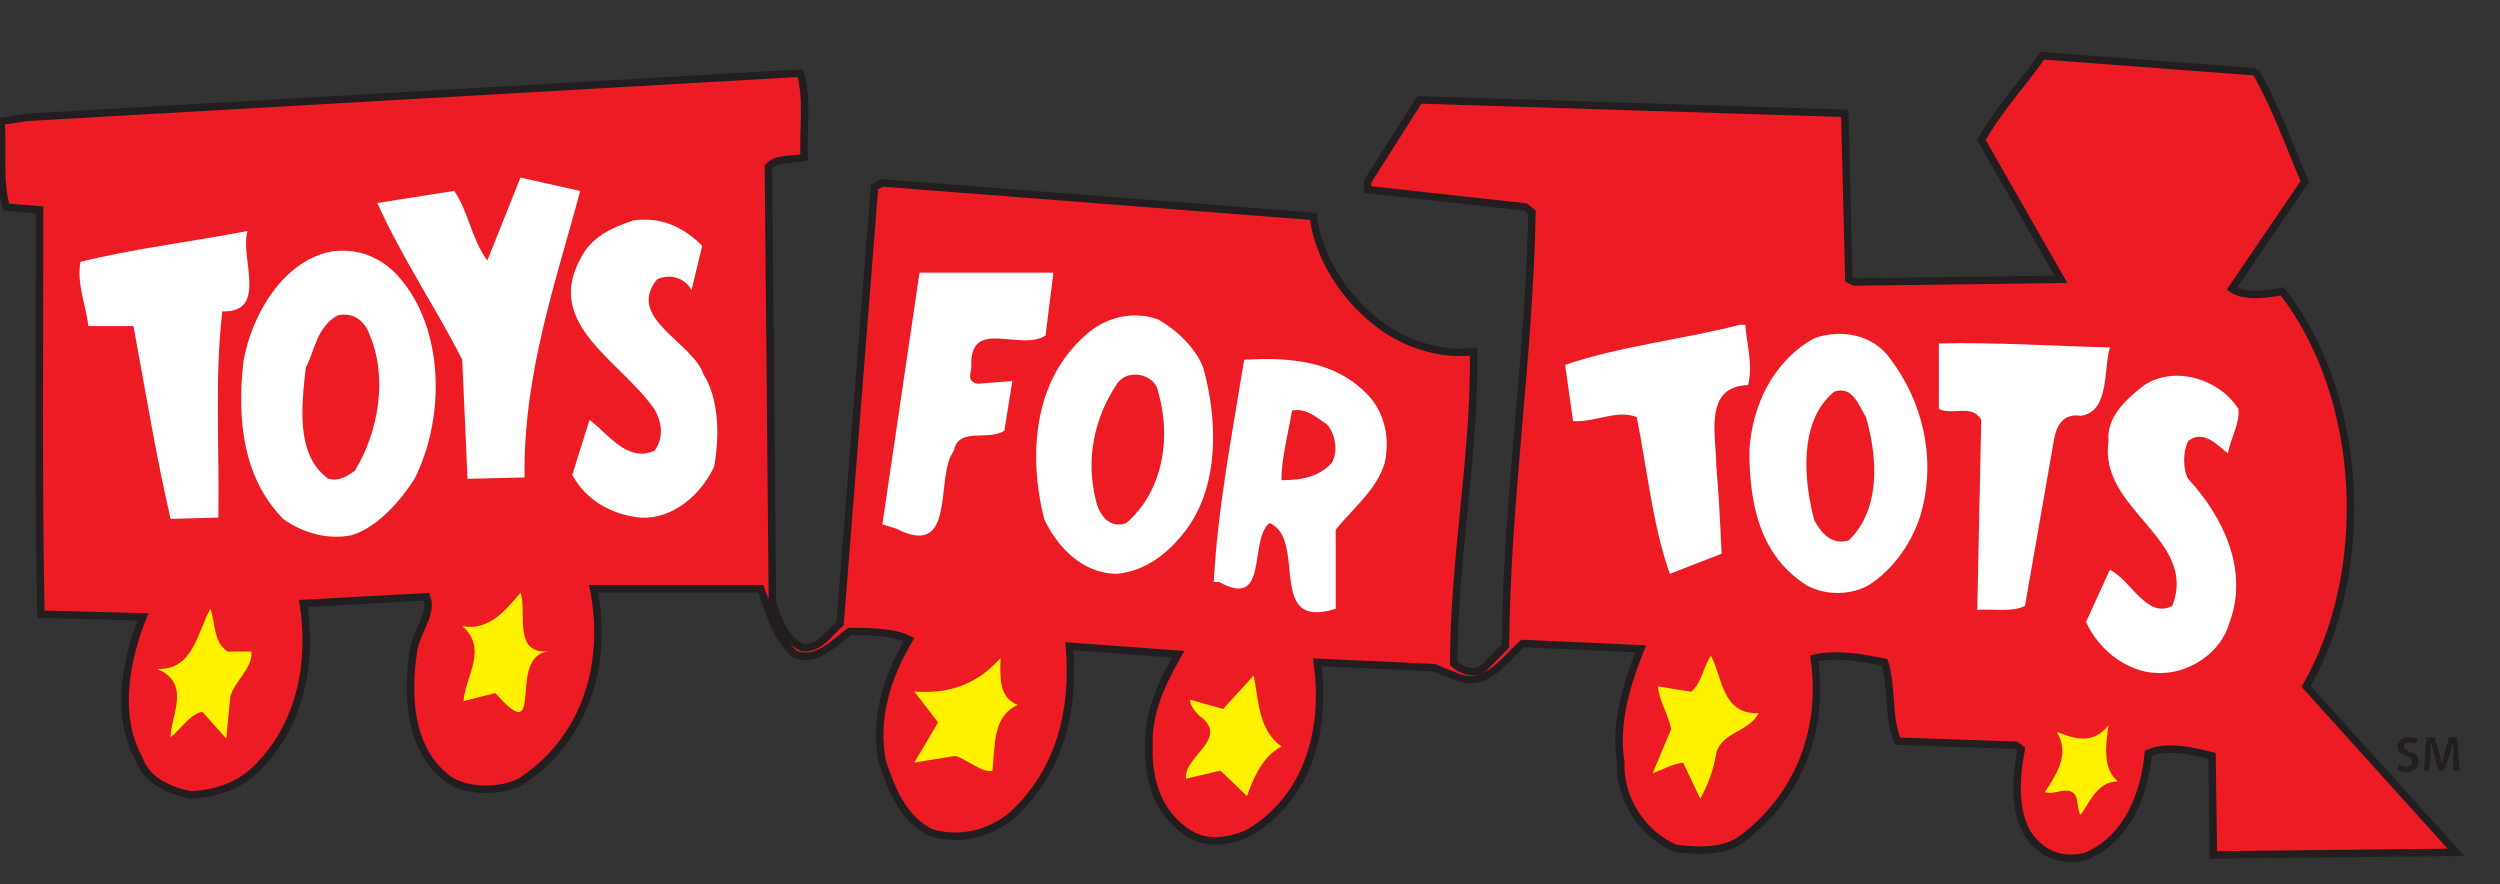
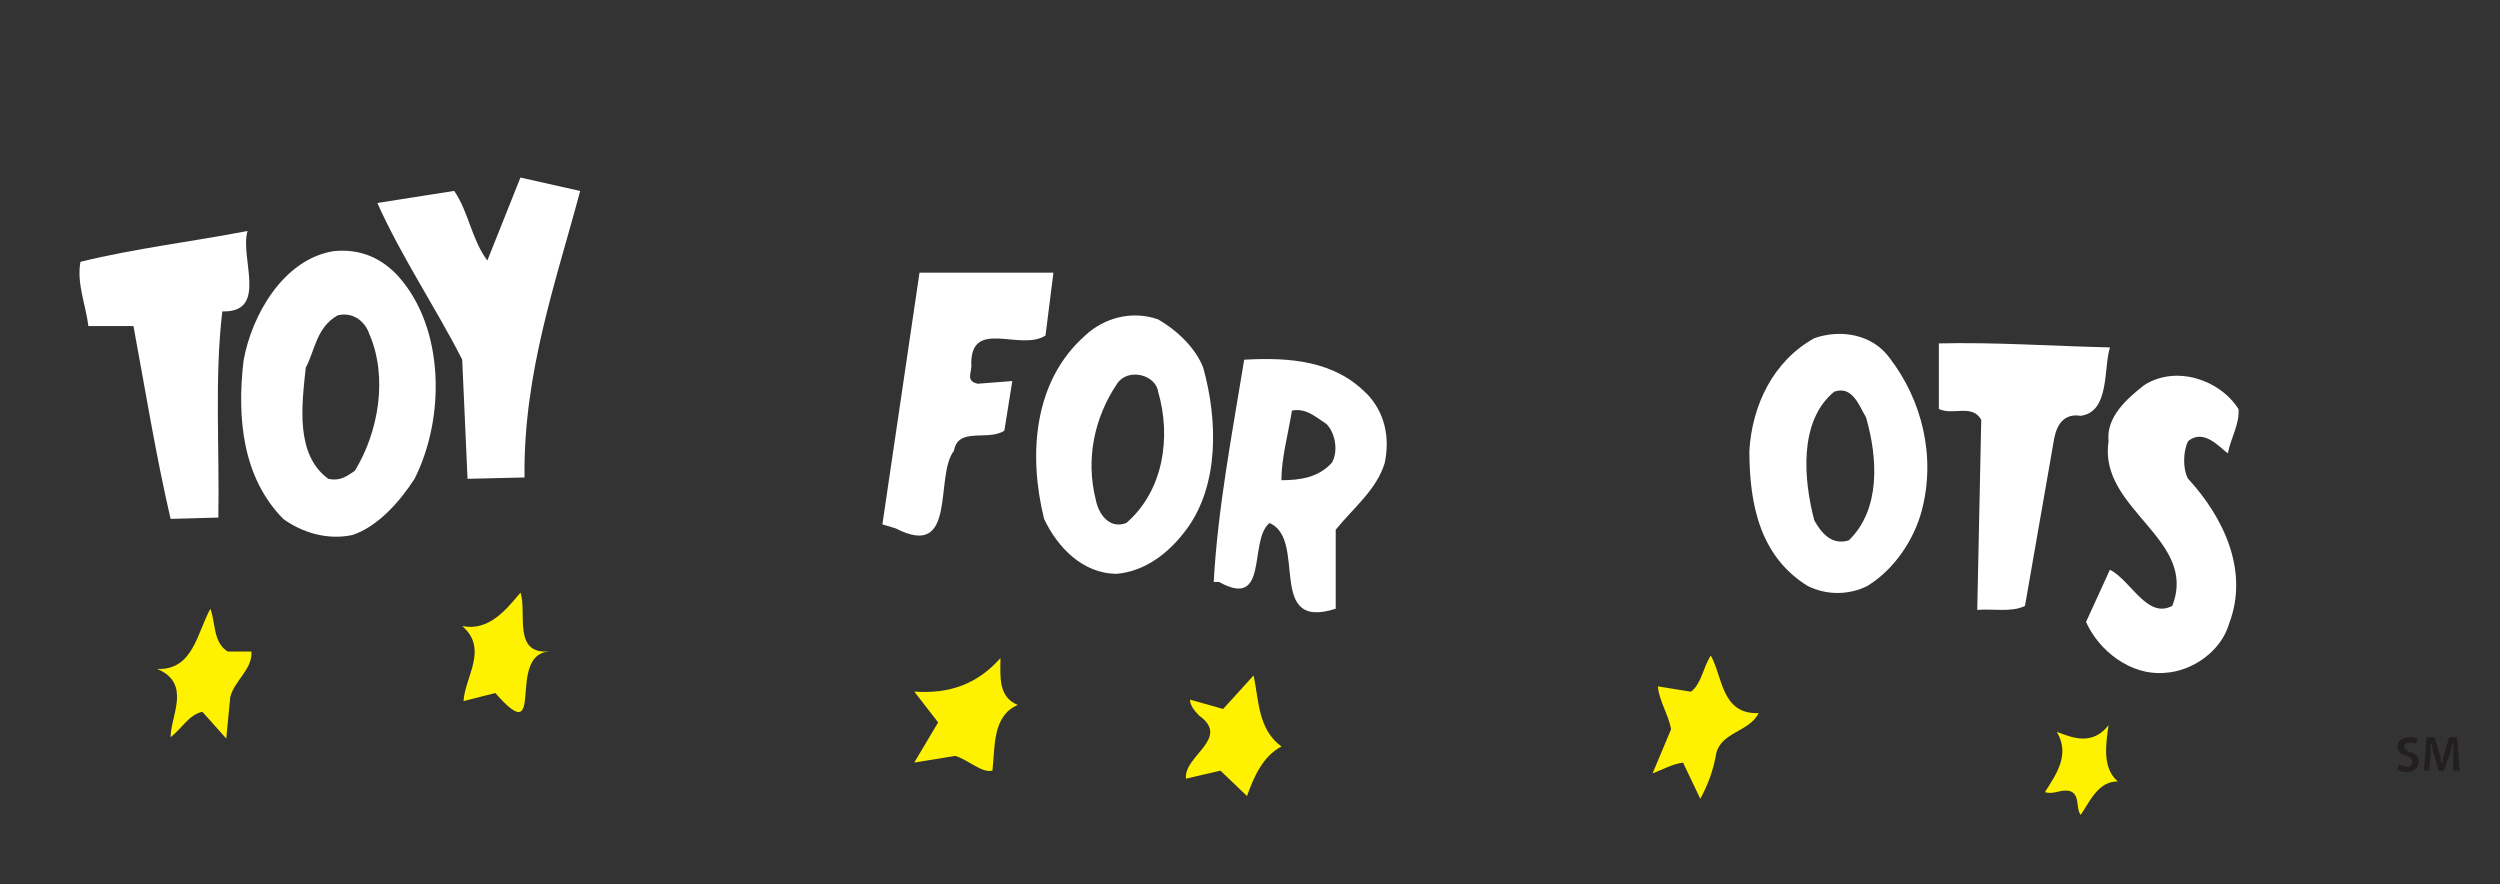
<svg xmlns="http://www.w3.org/2000/svg" id="a" viewBox="0 0 337.35 119.29">
  <rect x="0" y="0" width="337.35" height="119.29" fill="#333333" stroke="none" />
  <defs>
    <style>.b{fill:#fff;}.b,.c,.d,.e{fill-rule:evenodd;}.c{fill:#231f20;}.d{fill:#ed1c24;stroke:#231f20;stroke-miterlimit:2.61;stroke-width:1.01px;}.e{fill:#fff200;}</style>
  </defs>
-   <path class="d" d="M304.39,9.68c2.68,4.7,4.47,9.76,6.62,14.82l-9.84,14.45c1.79,1.26,5.01,.72,6.8,.36,11.09,14.27,12.16,37.76,3.22,53.3l20.21,22.4-32.73,.36-.18-13.37c-2.68-.72-6.26-1.45-8.59-.36-.54,5.6-2.86,11.56-8.41,13.91-2.86,.72-5.55,0-7.51-2.53-2.33-3.07-1.97-8.13-1.25-11.92l-.72-.54-15.92-.54c-1.43-3.25-.72-7.41-1.79-10.66-2.86-.54-6.26-1.26-9.48-.54,1.43,9.94-2.33,18.97-10.02,24.57-2.5,1.63-5.9,1.45-8.76,1.08-4.47-1.99-7.51-6.69-7.33-11.56-.89-5.42,.89-10.84,2.68-15.36l-15.92-.72c-2.68,2.35-5.01,6.32-9.3,4.34l-2.68-1.08-15.74-.72c1.25,8.85-1.07,18.07-9.12,22.95-2.15,1.08-5.19,1.63-7.51,.54-4.47-2.35-6.26-7.05-6.08-12.11-.18-4.7,1.79-8.67,3.94-12.47l-14.67-1.08c.72,8.67-1.25,16.8-7.69,22.77-3.04,2.53-7.15,3.61-11.09,2.35-3.76-1.99-5.19-5.78-6.44-9.4-1.25-6.14,.72-11.74,3.58-16.62-2.15-1.08-5.54-1.08-8.05-1.08-2.15,1.63-4.47,4.16-7.33,3.07-2.86-2.53-3.4-5.78-4.65-8.85h-22.54c1.97,9.76-.89,20.24-9.84,26.02-2.68,1.45-7.33,1.45-9.84-.36-5.19-3.98-5.54-11.02-4.65-17.16,.36-2.71,2.68-5.06,1.79-7.41l-16.63,.9c1.25,7.95-.36,16.08-5.9,21.86-2.5,2.71-5.72,3.79-9.3,3.98-2.68-.54-5.9-1.81-6.98-4.88-3.22-5.78-1.79-13.37,.54-19.15l-13.77-.36c-.36-17.71-.18-36.68-.18-54.56l-4.47-.36C-.23,24.5,.48,20.16,.12,16.37l3.58-.54,104.28-5.96c1.07,3.43,.36,7.59,.54,11.38-1.61,.36-3.76,0-4.83,1.26l.54,58.72c.72,2.35,1.61,4.88,3.94,6.14,2.33,.36,3.76-1.99,5.19-3.25l4.65-58.9,1.07-.54,58.13,4.52c.89,7.23,6.8,14.63,13.59,17.16,2.5,.9,5.01,1.45,8.05,1.08,.18,14.09-2.68,27.82-2.68,42.1,.89,.9,2.86,1.63,4.11,.54l2.86-2.89c.18-20.06,3.22-38.67,3.58-58.54l-.89-.72-21.29-2.35v-1.08l6.98-11.02,57.42,1.81,.54,22.4,.72,.36,27.9-.36-10.73-18.79c2.33-4.16,5.55-7.59,8.23-11.38l28.8,2.17h0Z" />
  <path class="b" d="M78.29,25.76c-3.22,12.11-7.69,24.57-7.51,38.67l-7.69,.18-.72-16.08c-3.58-7.05-8.23-13.91-11.45-21.14l10.37-1.63c1.97,2.89,2.33,6.51,4.47,9.4l4.47-11.2,8.05,1.81h0Z" />
-   <path class="b" d="M94.75,33.17l-1.43,5.96c-1.07-1.81-3.04-2.17-4.65-1.44-4.29,5.24,4.83,8.49,6.26,12.83,2.15,3.43,2.15,8.49,1.43,12.47-1.79,3.79-5.54,7.05-9.84,6.87-3.76-.36-7.33-2.17-9.3-5.78l2.33-7.41c2.5,1.81,5.01,5.78,8.76,4.16,1.25-1.63,1.07-3.79,0-5.6-4.47-6.5-14.85-11.38-10.02-20.24,1.43-3.07,4.47-4.34,7.16-5.24,3.76-.54,6.8,.9,9.3,3.43h0Z" />
  <path class="b" d="M33.4,31.18c-1.07,3.61,2.86,11.02-3.4,10.84-1.07,9.03-.36,18.43-.54,27.82l-6.44,.18c-1.97-8.49-3.4-17.34-5.01-26.02h-6.08c-.36-2.89-1.61-5.78-1.07-8.67,7.33-1.81,15.03-2.71,22.54-4.16h0Z" />
  <path class="b" d="M53.79,37.33c6.26,7.05,6.26,19.15,2.15,27.28-1.97,3.07-5.01,6.5-8.41,7.59-3.4,.72-6.8-.36-9.3-2.17-5.54-5.6-6.26-13.73-5.37-21.32,1.07-6.14,5.37-13.73,12.16-14.82,3.58-.36,6.44,.9,8.77,3.43h0Zm-3.94,7.77c2.5,5.78,1.25,13.19-1.97,18.43-1.07,.72-1.97,1.44-3.58,1.08-4.47-3.25-3.58-9.94-3.04-15,1.25-2.35,1.43-5.42,4.29-7.05,2.15-.54,3.76,.9,4.29,2.53h0Z" />
  <path class="b" d="M141.08,45.28c-3.4,2.17-10.02-2.35-10.02,3.79,.18,1.08-.89,2.35,.89,2.71l4.65-.36-1.07,6.69c-2.15,1.45-6.26-.54-6.8,2.71-2.68,3.43,.54,14.82-7.87,10.48l-1.79-.54,5.01-33.97h18.07l-1.07,8.49h0Z" />
  <path class="b" d="M162.36,49.61c1.97,7.05,2.15,15.72-2.15,21.68-2.5,3.43-5.72,5.78-9.48,6.14-4.65,0-8.05-3.61-9.84-7.41-2.15-8.67-1.43-18.61,5.55-24.75,2.5-2.35,6.26-3.43,9.84-2.17,2.5,1.44,5.01,3.79,6.08,6.5h0Zm-6.08,3.25c1.79,6.14,.72,13.37-4.29,17.71-2.33,.9-3.76-1.27-4.11-3.07-1.43-5.6-.18-11.2,2.86-15.72,1.43-2.17,5.19-1.27,5.54,1.08h0Z" />
-   <path class="b" d="M235.52,43.83c.18,2.71,1.07,5.42,.36,8.13-6.08,.18-4.29,6.87-4.29,10.84,.36,3.97,.54,7.95,.72,11.92l-6.98,2.71c-2.33-6.5-3.04-14.09-4.47-21.14-2.68-1.08-5.54,.72-8.59,.54l-1.07-7.59c7.33-2.53,15.92-3.43,23.61-5.42h.72Z" />
  <path class="b" d="M255.02,48.35c4.29,5.6,6.26,13.19,4.29,20.6-1.07,3.97-3.76,7.95-7.33,10.12-2.5,1.26-5.54,1.26-8.05,0-6.44-3.98-7.87-11.02-7.87-18.25,.36-6.14,3.22-12.11,8.76-15.18,3.58-1.26,7.87-.54,10.2,2.71h0Zm-3.22,7.95c1.61,5.6,1.97,12.47-2.33,16.62-2.33,.72-3.76-1.08-4.65-2.71-1.43-5.42-2.15-13.37,2.68-17.35,2.5-.9,3.4,1.99,4.29,3.43h0Z" />
  <path class="b" d="M284.71,46.9c-.89,2.89,0,8.67-3.94,9.21-2.33-.36-3.22,1.26-3.58,3.07l-3.94,22.58c-1.79,.9-4.29,.36-6.44,.54l.54-25.66c-1.25-2.17-3.76-.54-5.72-1.45v-8.85c7.69-.18,15.2,.36,23.07,.54h0Z" />
  <path class="b" d="M184.36,53.05c2.5,2.53,3.22,5.96,2.5,9.4-1.07,3.61-4.29,6.14-6.62,9.03v10.66c-9.48,3.07-3.76-9.39-8.94-11.56-2.86,2.35,0,11.74-6.8,7.95h-.72c.54-9.94,2.5-20.06,4.11-29.99,6.26-.36,12.16,.18,16.46,4.52h0Zm-5.37,4.16c1.25,1.26,1.61,3.79,.72,5.24-1.79,1.99-4.29,2.35-6.8,2.35,0-2.89,.89-6.14,1.43-9.4,1.97-.36,3.22,.9,4.65,1.81h0Z" />
  <path class="b" d="M302.06,55.21c.18,1.99-1.07,3.97-1.43,5.96-1.07-.72-3.22-3.43-5.37-1.63-.71,1.44-.71,3.79,0,5.06,4.83,5.24,8.23,12.47,5.55,19.51-1.07,3.79-5.01,6.5-8.77,6.69-4.47,.36-8.76-2.89-10.55-6.87l3.22-7.05c2.86,1.45,5.01,6.68,8.41,4.88,3.58-9.03-10.02-13.01-8.59-22.22-.36-3.25,2.5-5.78,4.83-7.59,4.29-2.71,10.2-.72,12.7,3.25h0Z" />
  <path class="e" d="M74,87.92c-5.72,.54-.18,13.55-7.16,5.6l-4.29,1.08c.18-3.25,3.4-7.05-.18-10.12,3.58,.72,5.9-2.17,7.87-4.52,.89,2.71-1.07,8.31,3.76,7.95h0Z" />
  <path class="e" d="M30.71,87.92h3.22c.18,2.35-2.33,3.97-2.86,6.14l-.54,5.6-3.22-3.61c-1.79,.36-2.86,2.35-4.29,3.43,0-2.89,2.86-7.23-1.79-9.21,4.83,.18,5.37-4.88,7.16-8.13,.72,1.99,.36,4.52,2.33,5.78h0Z" />
  <path class="e" d="M237.31,96.23c-1.25,2.53-5.01,2.53-5.72,5.42-.36,2.17-1.07,4.16-2.15,6.14l-2.33-4.88c-1.43,.18-2.68,.9-4.11,1.45l2.5-5.96c-.36-1.99-1.61-3.79-1.79-5.78l4.47,.72c1.43-1.08,1.61-3.25,2.68-4.88,1.61,2.89,1.43,7.95,6.44,7.77h0Z" />
  <path class="e" d="M137.32,95.14c-3.4,1.45-3.04,5.6-3.4,8.85-1.43,.36-3.22-1.44-5.01-1.99l-5.54,.9,3.22-5.42-3.22-4.16c4.83,.36,8.59-1.08,11.63-4.52,0,2.35-.36,5.24,2.33,6.32h0Z" />
  <path class="e" d="M172.92,100.74c-2.5,1.26-3.76,4.16-4.65,6.68l-3.58-3.43-4.65,1.08c-.36-3.07,6.08-5.42,1.79-8.49-.72-.72-1.25-1.45-1.25-2.17l4.47,1.26,4.11-4.52c.72,3.25,.54,7.23,3.76,9.58h0Z" />
  <path class="e" d="M285.78,105.44c-2.68,0-3.76,2.71-5.01,4.52-.72-.9,0-2.89-1.61-3.25-1.25-.18-1.97,.54-3.22,.18,1.61-2.53,3.4-5.06,1.61-8.13,2.33,.9,4.83,1.81,6.98-.9-.36,2.53-.89,5.78,1.25,7.59h0Z" />
  <path class="c" d="M323.71,103.09c.18,.18,.54,.36,1.07,.36s.72-.18,.72-.72c0-.18-.18-.54-.72-.72-.72-.18-1.25-.54-1.25-1.26s.54-1.26,1.61-1.26c.54,0,.89,0,1.07,.18l-.18,.72c-.18-.18-.54-.18-.89-.18-.54,0-.72,.18-.72,.54s.18,.36,.72,.72c.89,.18,1.25,.72,1.25,1.27,0,.72-.54,1.45-1.79,1.45-.36,0-.89-.18-1.07-.36l.18-.72h0Z" />
  <path class="c" d="M331.04,102.19v-1.81h-.18c0,.54-.18,1.08-.36,1.63l-.72,1.99h-.72l-.54-1.99c-.18-.54-.36-1.08-.36-1.63h-.18v1.81l-.18,1.81h-.72l.36-4.52h1.07l.54,1.81c.18,.54,.36,1.08,.36,1.63h.18c0-.54,.18-1.08,.36-1.63l.54-1.81h1.07l.36,4.52h-.89v-1.81h0Z" />
</svg>